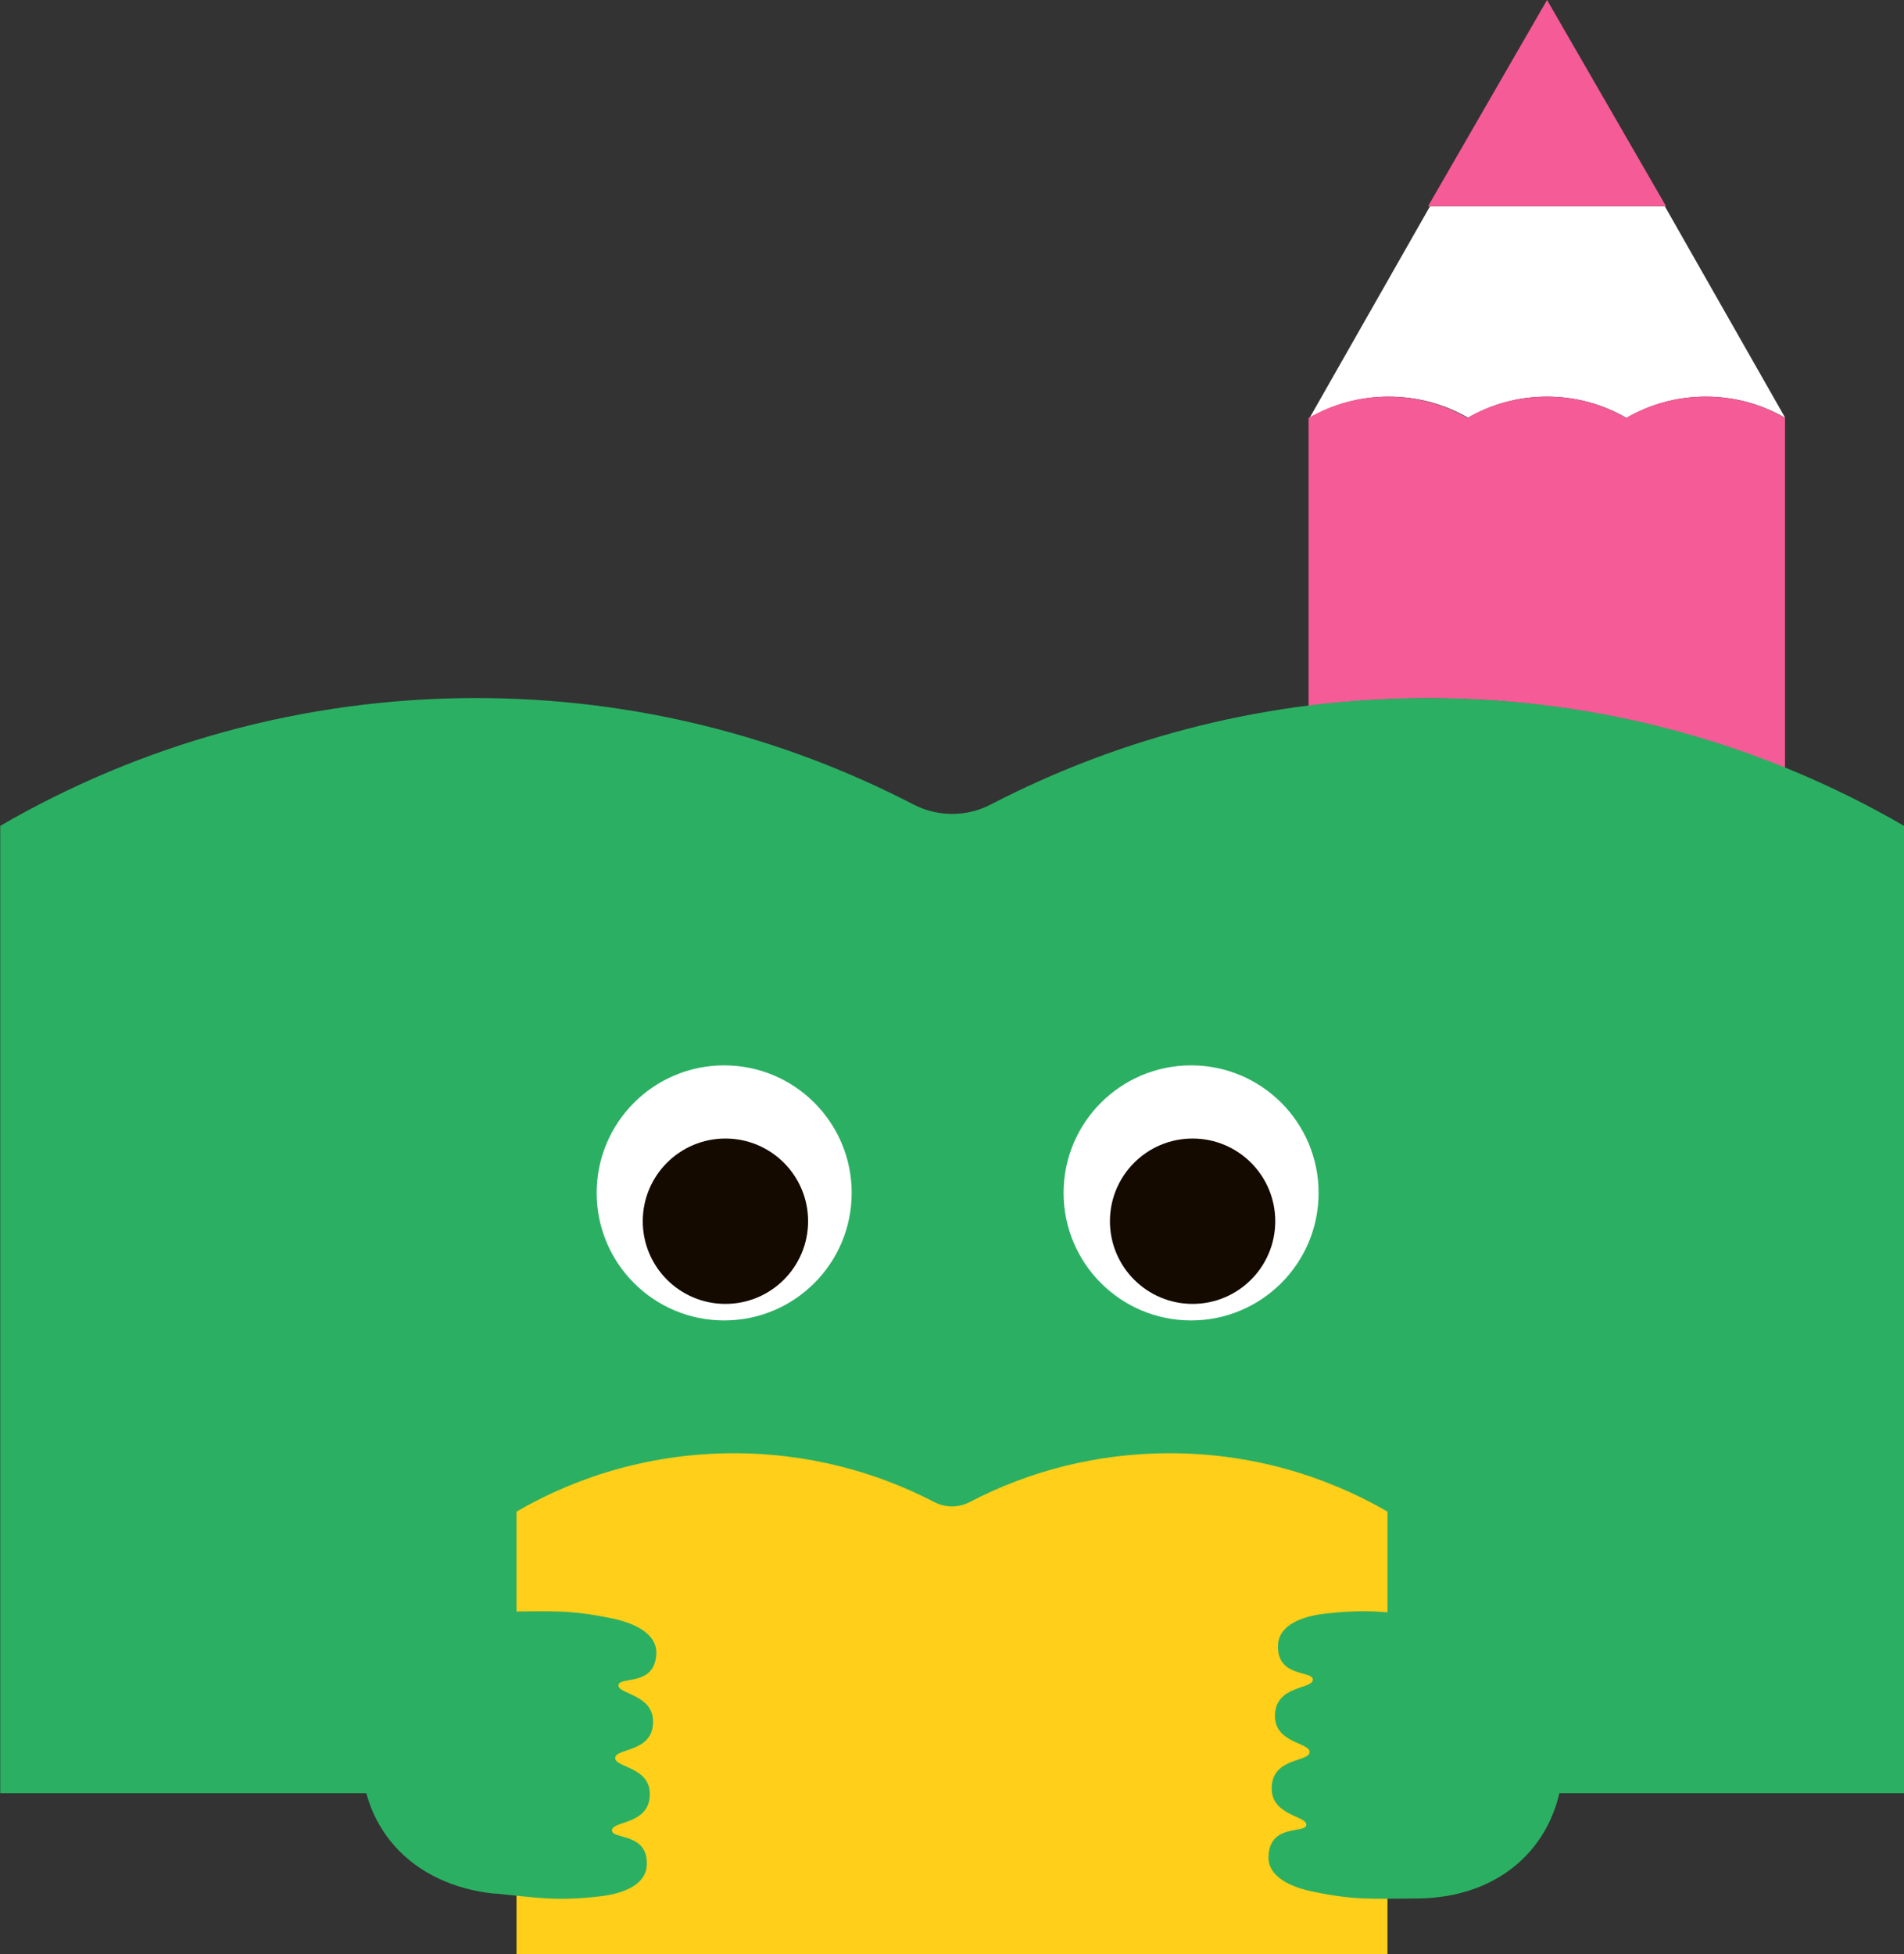
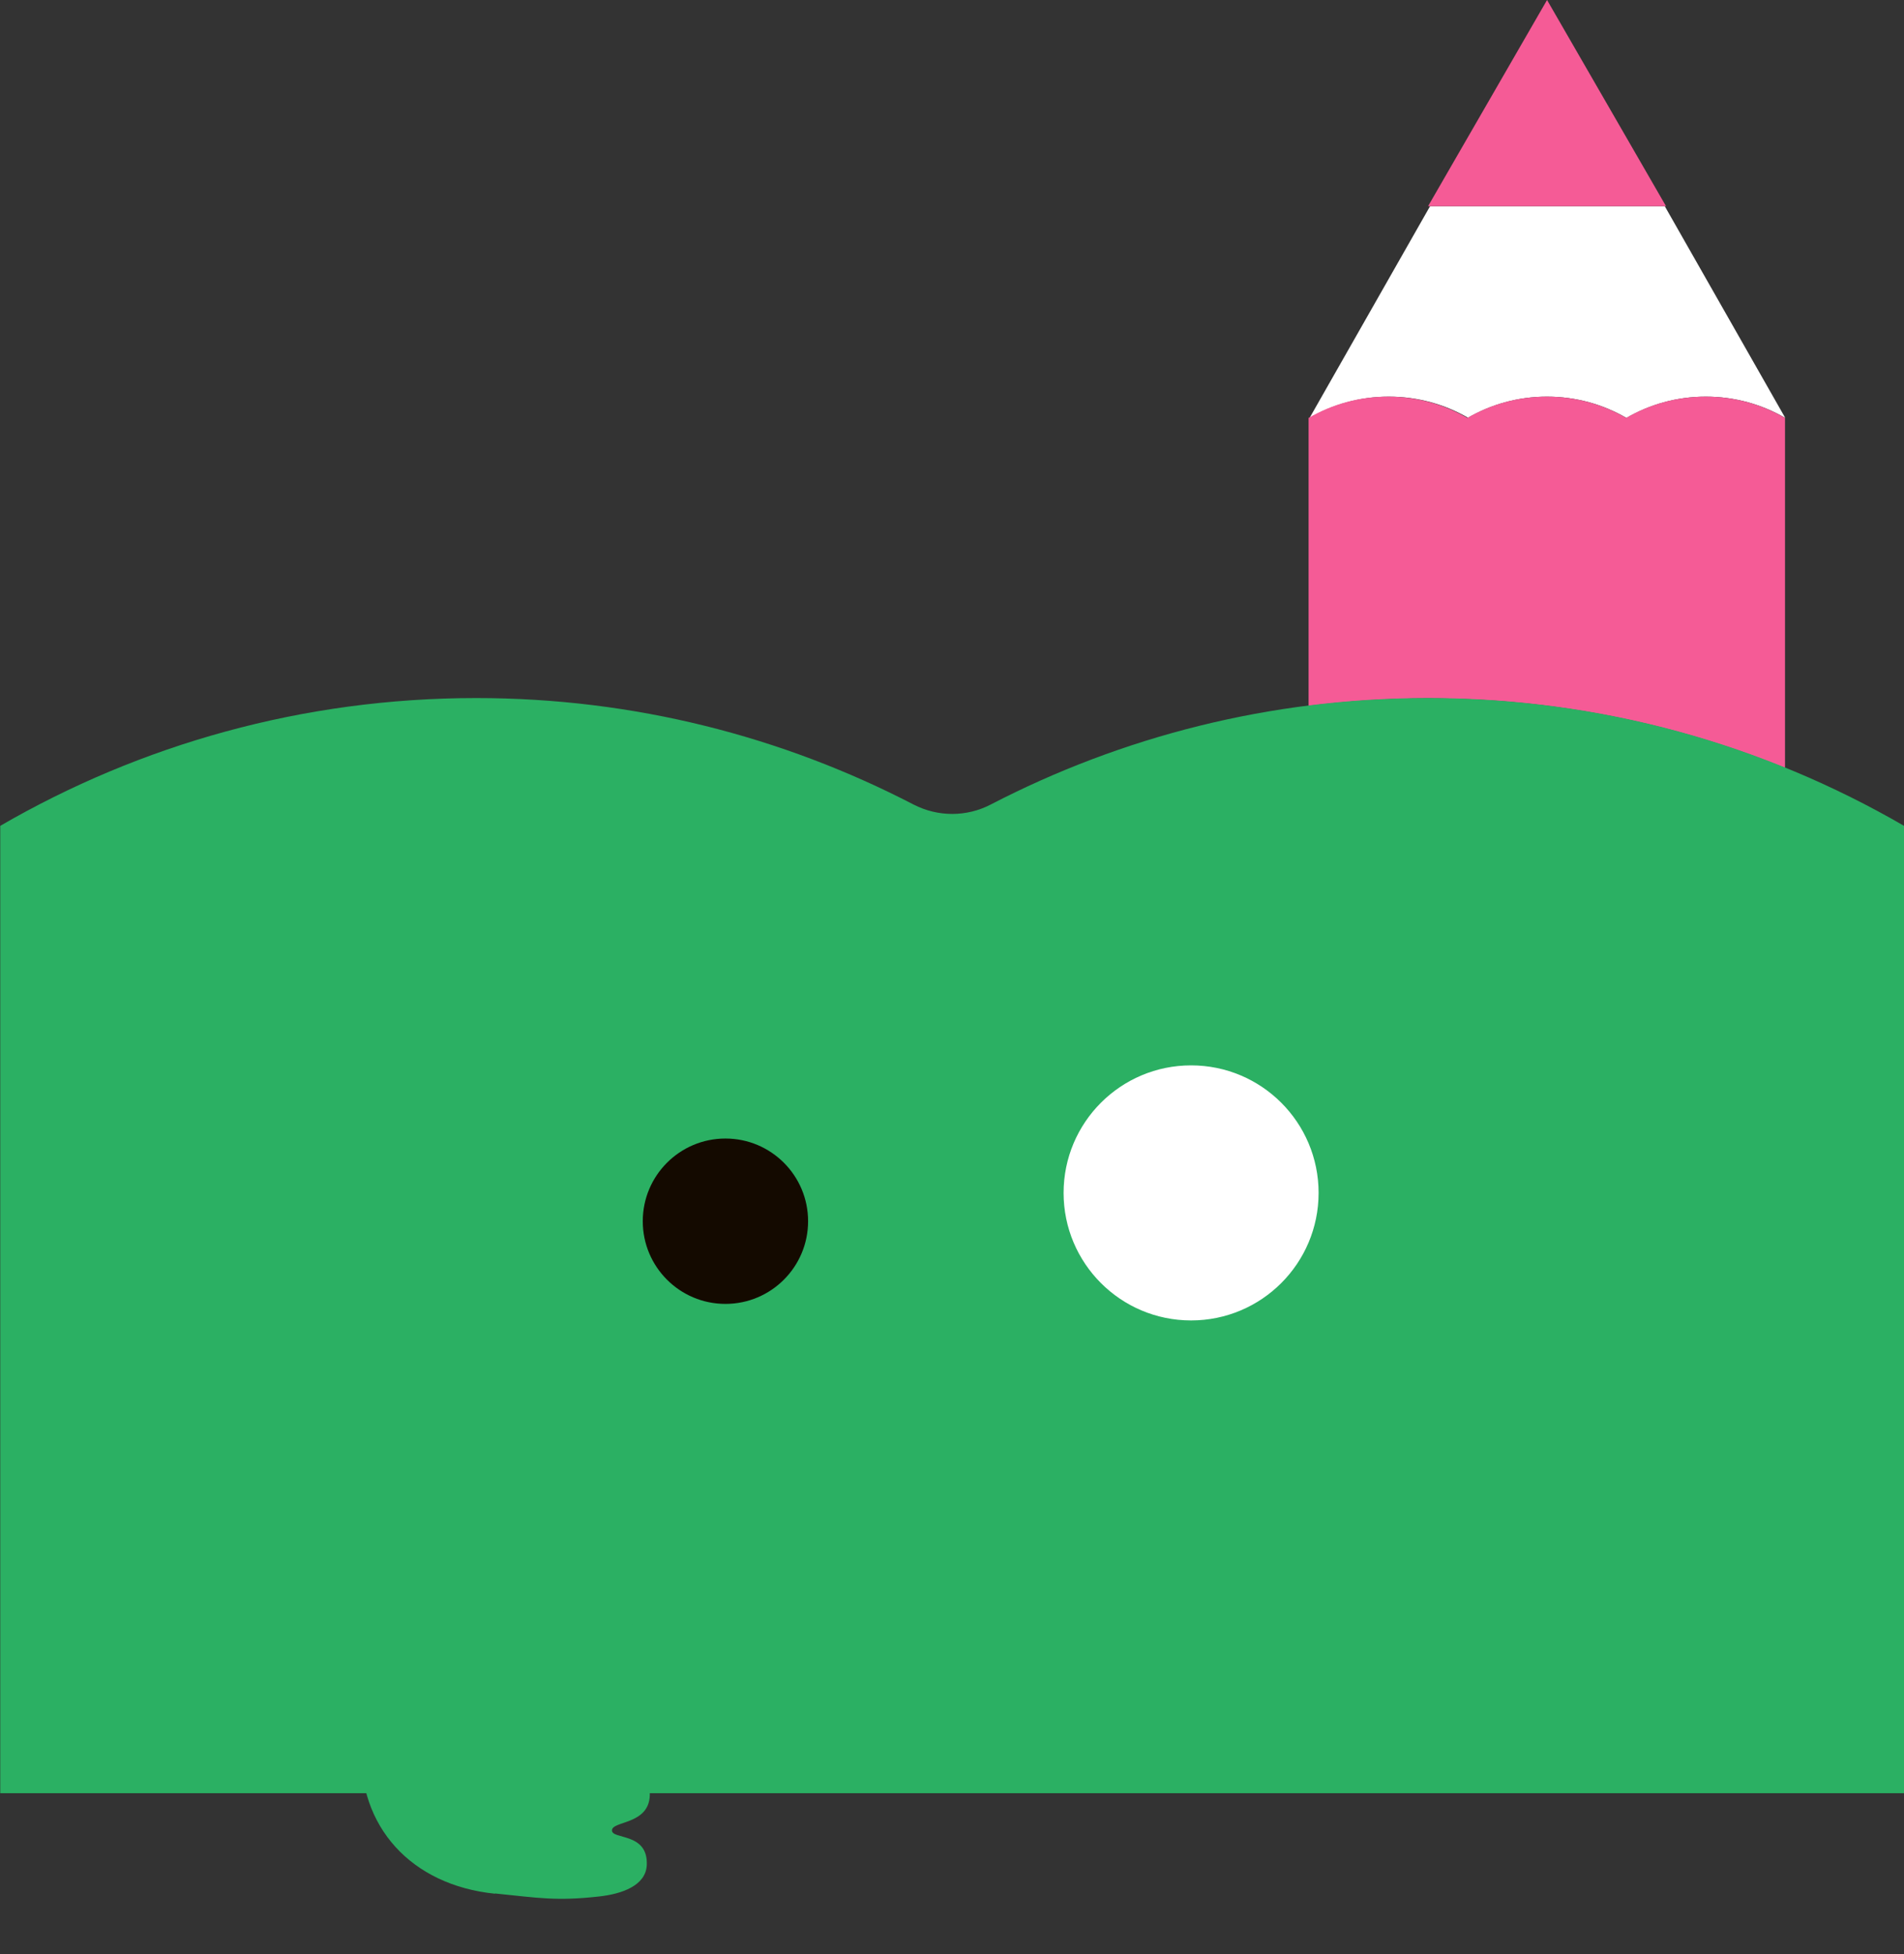
<svg xmlns="http://www.w3.org/2000/svg" id="_レイヤー_2" data-name="レイヤー 2" viewBox="0 0 76.01 78">
  <rect x="0" y="0" width="76.01" height="78" fill="#333333" stroke="none" />
  <defs>
    <style>
      .cls-1 {
        fill: none;
      }

      .cls-2 {
        clip-path: url(#clippath);
      }

      .cls-3 {
        fill: #f55b96;
      }

      .cls-4 {
        fill: #fff;
      }

      .cls-5 {
        fill: #ffcf19;
      }

      .cls-6 {
        fill: #140a00;
      }

      .cls-7 {
        fill: #2bb063;
      }

      .cls-8 {
        clip-path: url(#clippath-1);
      }
    </style>
    <clipPath id="clippath">
      <circle class="cls-1" cx="28.91" cy="47.61" r="5.09" />
    </clipPath>
    <clipPath id="clippath-1">
      <circle class="cls-1" cx="47.55" cy="47.61" r="5.09" />
    </clipPath>
  </defs>
  <g id="_デザイン" data-name="デザイン">
    <g>
      <g>
        <g>
          <path class="cls-4" d="M58.59,16.68c.93-.54,2.01-.85,3.17-.85s2.24,.31,3.17,.85c.93-.54,2.01-.85,3.17-.85s2.24,.31,3.17,.85l-4.81-8.45h-9.37l-4.81,8.45c.93-.54,2.01-.85,3.17-.85s2.24,.31,3.17,.85Z" />
          <polygon class="cls-3" points="61.76 0 57.01 8.23 66.51 8.23 61.76 0" />
          <path class="cls-3" d="M57.01,27.87c5.04,0,9.85,.99,14.25,2.78v-13.97c-.93-.54-2.01-.85-3.17-.85s-2.24,.31-3.17,.85c-.93-.54-2.01-.85-3.17-.85s-2.24,.31-3.17,.85c-.93-.54-2.01-.85-3.17-.85s-2.24,.31-3.17,.85v11.49c1.56-.19,3.14-.3,4.75-.3Z" />
          <path class="cls-7" d="M76.01,32.96c-5.59-3.24-12.08-5.1-19-5.1-6.3,0-12.23,1.54-17.46,4.25-.96,.5-2.11,.5-3.08,0-5.23-2.71-11.16-4.25-17.46-4.25-6.92,0-13.41,1.86-19,5.1v38.61H76.01V32.96Z" />
        </g>
        <g class="cls-2">
          <g>
-             <circle class="cls-4" cx="28.91" cy="47.61" r="5.09" />
            <circle class="cls-6" cx="28.96" cy="48.74" r="3.3" />
          </g>
        </g>
        <g class="cls-8">
          <g>
            <circle class="cls-4" cx="47.55" cy="47.61" r="5.09" />
-             <circle class="cls-6" cx="47.61" cy="48.74" r="3.3" />
          </g>
        </g>
      </g>
-       <path class="cls-5" d="M55.39,60.33c-2.56-1.48-5.53-2.33-8.69-2.33-2.88,0-5.6,.7-7.99,1.95-.44,.23-.97,.23-1.41,0-2.39-1.24-5.11-1.95-7.99-1.95-3.17,0-6.14,.85-8.69,2.33v17.66H55.39v-17.66Z" />
-       <path class="cls-7" d="M57.08,64.51c3.35,.34,5.48,2.69,5.33,5.89h0s0,0,0,0c-.14,3.2-2.47,5.35-5.83,5.37-1.77,.01-2.47,.08-4.16-.27-.89-.18-1.82-.6-1.78-1.42,.06-1.32,1.49-.88,1.51-1.25s-1.44-.36-1.38-1.52c0,0,0,0,0,0h0c.05-1.17,1.49-.98,1.51-1.38,.01-.4-1.44-.35-1.38-1.51h0s0,0,0,0c.05-1.16,1.5-1,1.51-1.38s-1.45-.07-1.39-1.39c.04-.82,1-1.15,1.9-1.25,1.71-.19,2.4-.06,4.16,.12Z" />
+       <path class="cls-7" d="M57.08,64.51c3.35,.34,5.48,2.69,5.33,5.89h0s0,0,0,0s-1.44-.36-1.38-1.52c0,0,0,0,0,0h0c.05-1.17,1.49-.98,1.51-1.38,.01-.4-1.44-.35-1.38-1.51h0s0,0,0,0c.05-1.16,1.5-1,1.51-1.38s-1.45-.07-1.39-1.39c.04-.82,1-1.15,1.9-1.25,1.71-.19,2.4-.06,4.16,.12Z" />
      <path class="cls-7" d="M19.76,75.58c-3.35-.34-5.48-2.69-5.33-5.89h0s0,0,0,0c.14-3.2,2.47-5.35,5.83-5.37,1.77-.01,2.47-.08,4.16,.27,.89,.18,1.82,.6,1.78,1.42-.06,1.32-1.49,.88-1.51,1.25s1.44,.36,1.38,1.52c0,0,0,0,0,0h0c-.05,1.17-1.49,.98-1.51,1.38-.01,.4,1.44,.35,1.38,1.51h0s0,0,0,0c-.05,1.16-1.5,1-1.51,1.38s1.45,.07,1.39,1.39c-.04,.82-1,1.15-1.9,1.25-1.71,.19-2.4,.06-4.16-.12Z" />
    </g>
  </g>
</svg>